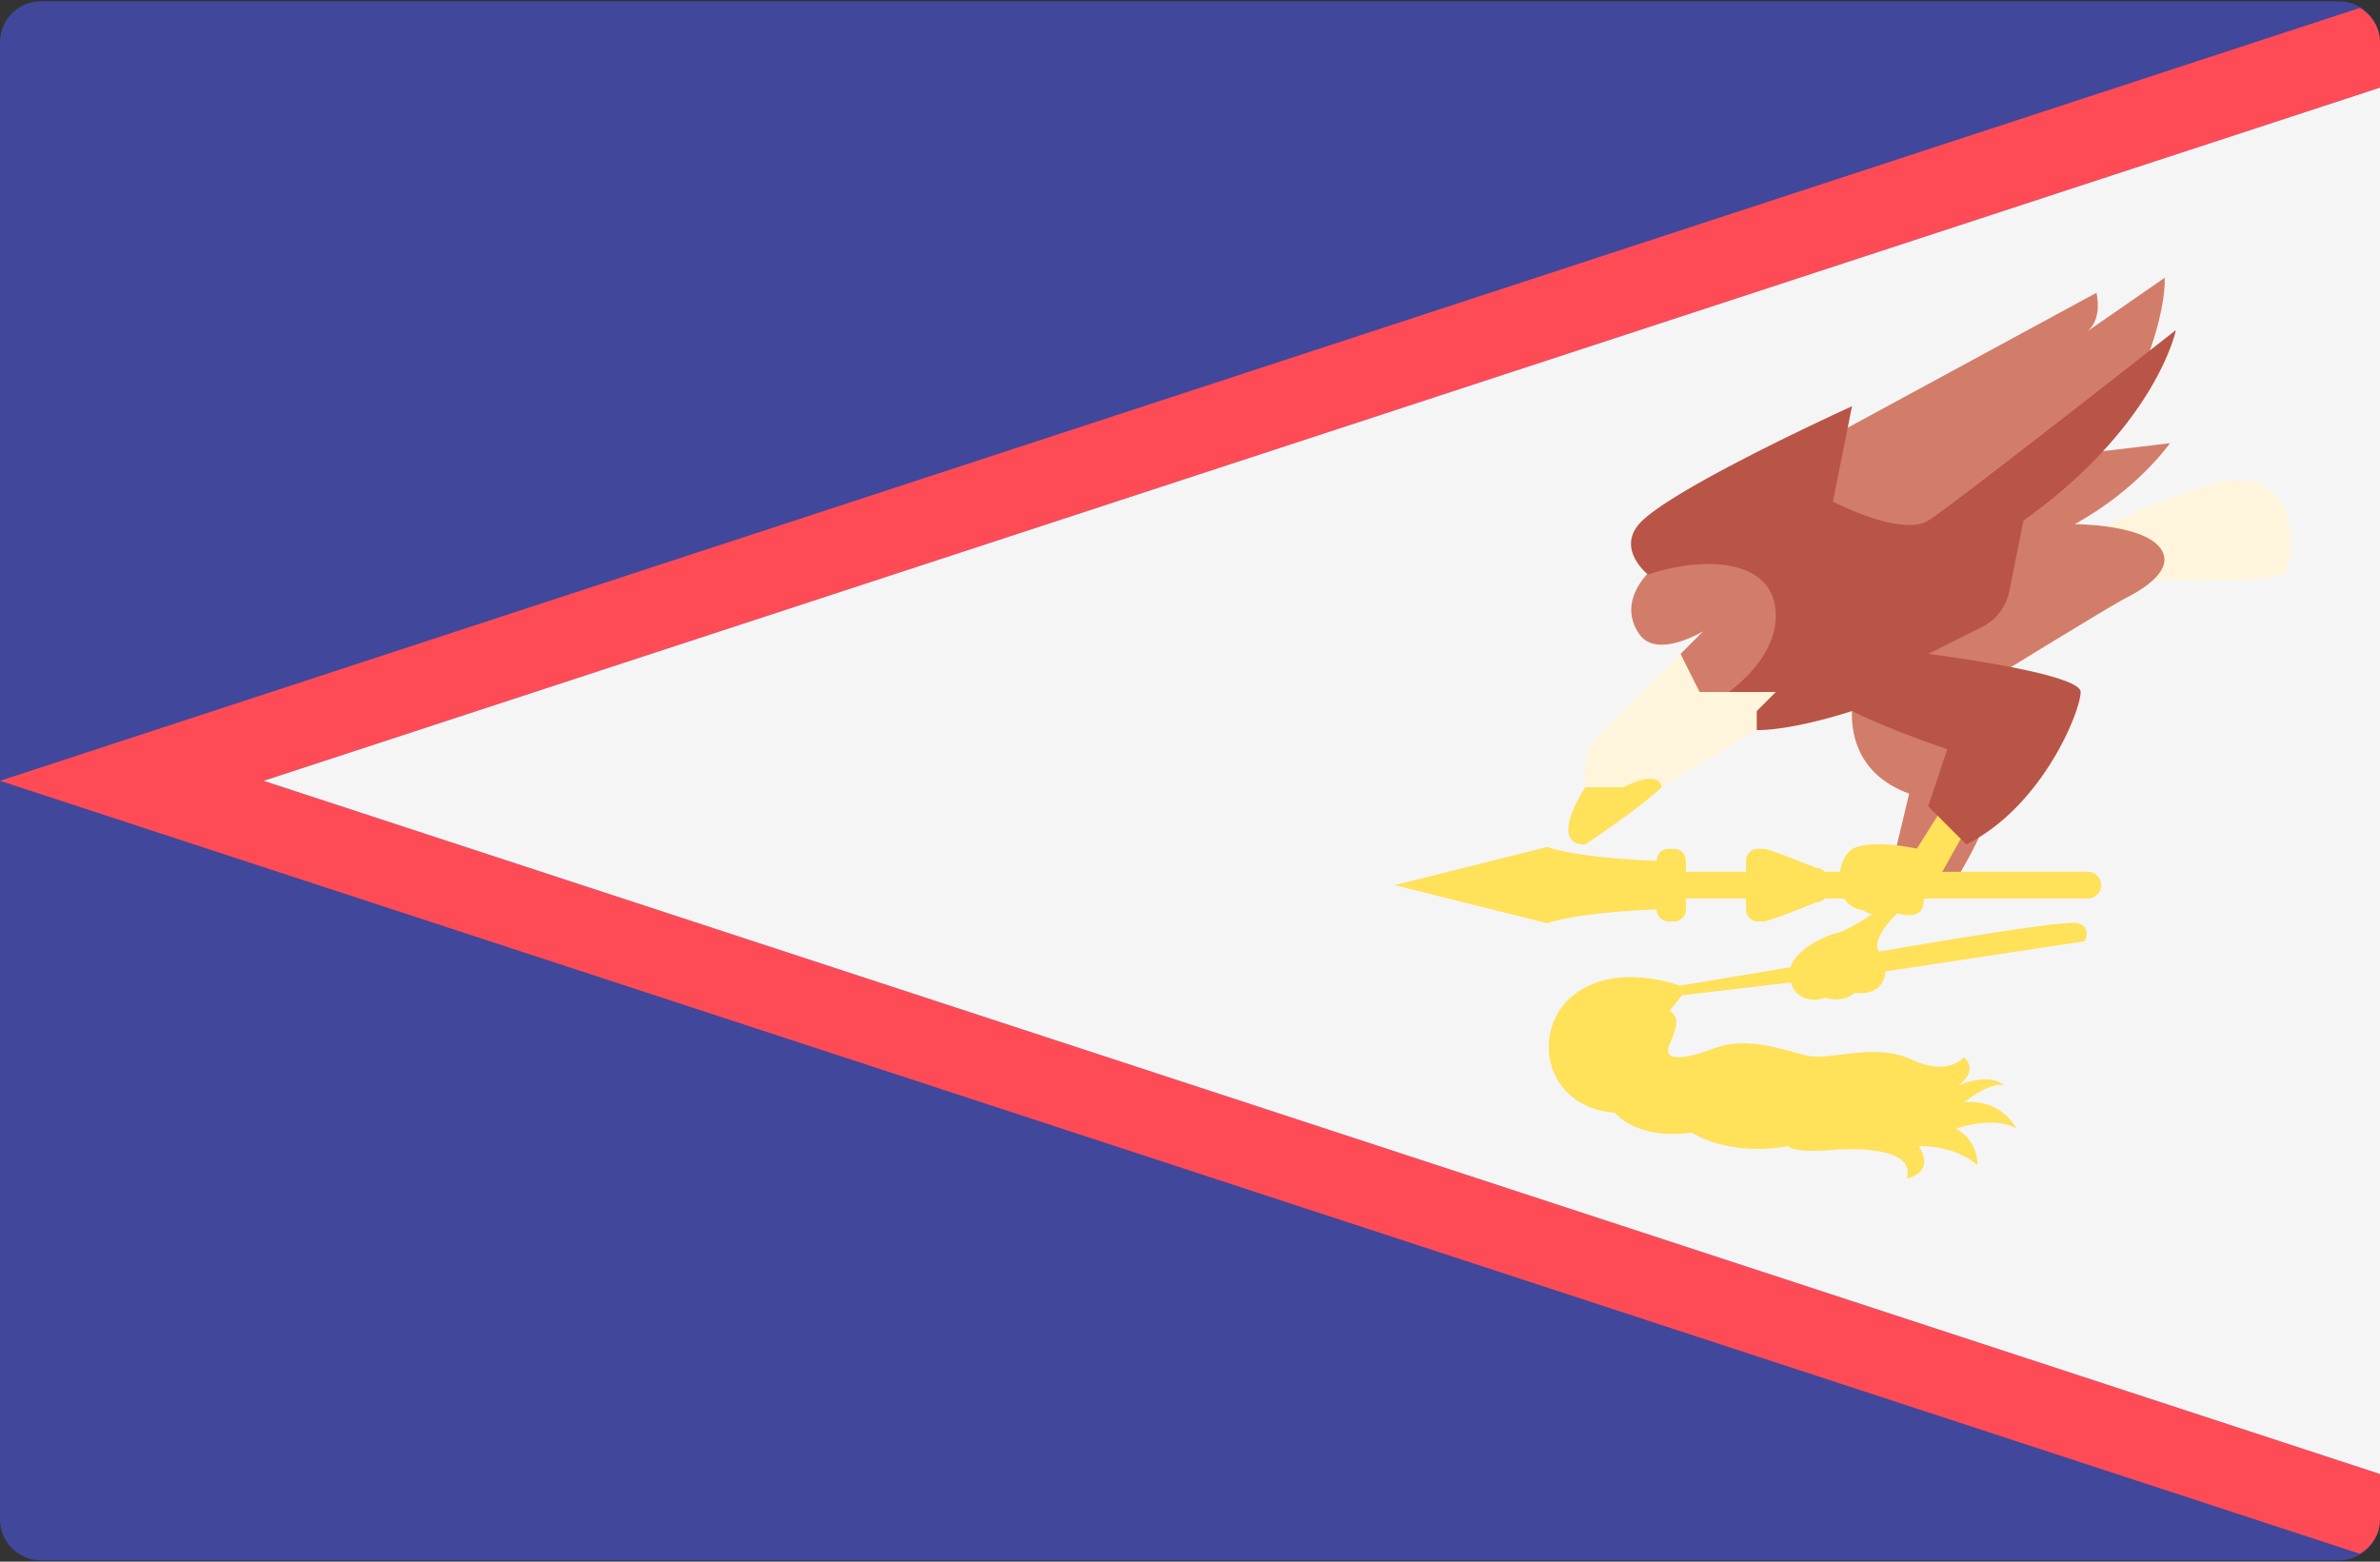
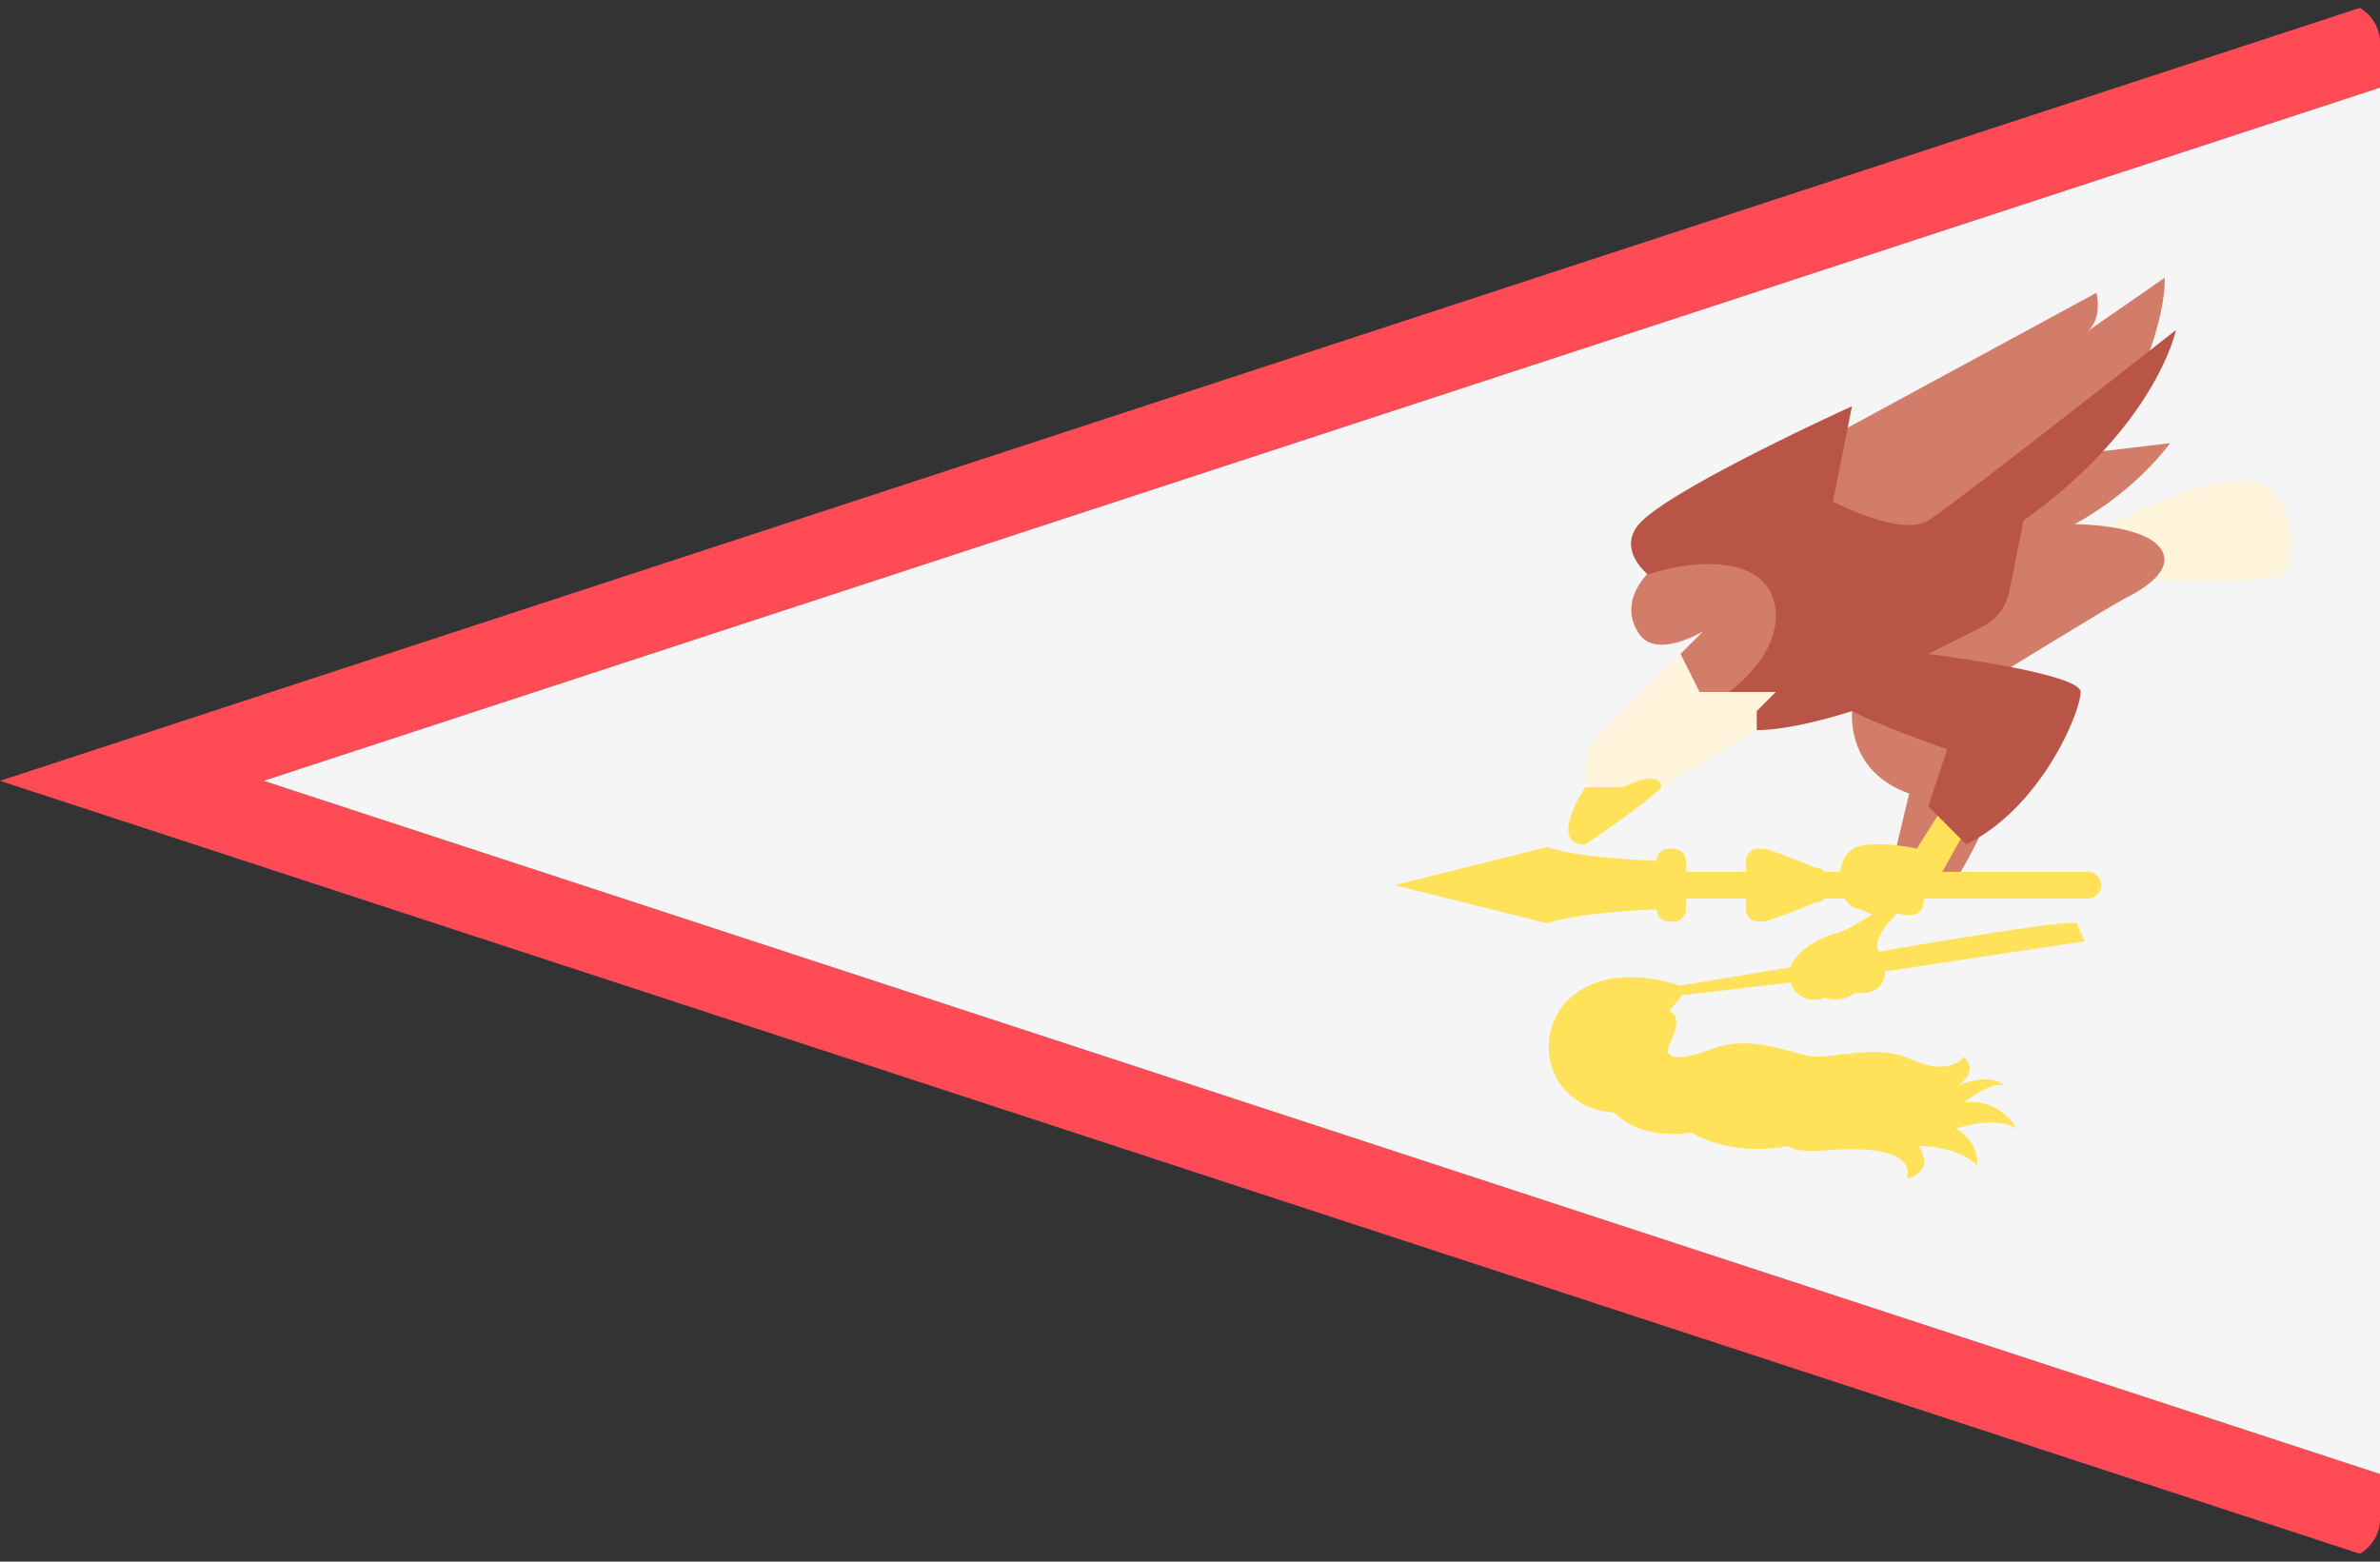
<svg xmlns="http://www.w3.org/2000/svg" viewBox="0 0 512 336">
  <rect x="0" y="0" width="512" height="336" fill="#333333" stroke="none" />
  <g fill="none">
-     <path d="M503.172 335.724H8.828A8.829 8.829 0 0 1 0 326.896V9.104A8.829 8.829 0 0 1 8.828.276h494.345a8.829 8.829 0 0 1 8.828 8.828v317.792a8.83 8.83 0 0 1-8.829 8.828z" fill="#41479B" />
    <path d="M512 326.896v-9.751L56.713 168 512 18.855V9.104c0-3.192-1.783-5.861-4.321-7.412L0 168l507.679 166.308c2.538-1.55 4.321-4.22 4.321-7.412z" fill="#FF4B55" />
    <path fill="#F5F5F5" d="M56.713 168L512 317.145V18.855z" />
    <path d="M458.102 124.556s30.229 1.281 33.047-1.025c2.818-2.305 3.33-17.676-6.66-19.981-9.99-2.305-37.145 12.553-37.145 12.553l10.758 8.453z" fill="#FFF5DC" />
    <g fill="#D27D69">
      <path d="M398.925 148.381s-.342.854-.512 4.611c-.171 3.757.512 13.492 12.297 17.761l-2.732 11.443 12.467 7.514s9.223-13.663 9.735-25.106c.511-11.441-31.255-16.223-31.255-16.223zm-37.401-7.686l4.867-4.867s-9.964 6.079-13.748.598c-4.952-7.172 1.708-14.687 8.625-18.018 6.916-3.33 20.75-.768 20.75-.768l8.71 22.287-26.386 16.651-2.818-15.883zm81.72-42.524l23.569-2.818s-6.916 9.991-20.494 17.42c0 0 14.09 0 18.188 4.867 4.099 4.867-4.099 9.479-7.172 11.016-3.074 1.537-29.716 17.932-29.716 17.932l-23.824-2.818 39.449-45.599z" />
      <path d="M460.749 80.068s5.123-11.955 4.952-20.323L448.452 71.7s3.928-1.878 2.562-8.71l-56.358 30.57-11.443 20.323 34.84 10.76 42.696-44.575z" />
    </g>
    <path d="M418.267 173.23l-5.892 9.351s-10.504-2.305-14.09.256c-3.586 2.562-3.97 12.169 2.305 12.937 0 0 4.355 2.69 6.916.512 0 0 5.251 2.049 6.148-1.281.897-3.33-.256-6.148-.256-6.148h3.714l6.532-11.656-5.377-3.971z" fill="#FFE15A" />
    <path d="M365.623 152.992s16.395-8.197 16.395-20.494-15.2-12.98-27.496-8.881c0 0-7.343-5.806-1.195-11.614 8.428-7.96 45.087-24.592 45.087-24.592l-4.099 20.494s14.602 7.685 20.494 4.099c4.951-3.014 53.284-40.988 53.284-40.988s-4.099 20.494-32.79 40.988l-3.04 15.201a11.03 11.03 0 0 1-5.887 7.706l-11.567 5.783s32.79 4.099 32.79 8.197c0 4.098-8.197 24.593-24.592 32.79l-8.198-8.197 4.099-12.297s-12.297-4.099-20.494-8.198c0 0-12.297 4.099-20.494 4.099s-12.297-4.096-12.297-4.096z" fill="#B95546" />
    <path d="M341.031 173.486v-8.516c0-2.42.961-4.742 2.673-6.453l17.822-17.822 4.099 8.197h16.395l-4.099 4.099v4.099l-20.494 12.297-16.396 4.099z" fill="#FFF5DC" />
    <g fill="#FFE15A">
      <path d="M349.229 169.387h-8.198s-8.197 12.297 0 12.297c0 0 12.297-8.198 16.395-12.297 0 0 0-4.098-8.197 0zm99.981 18.183h-56.663a2.528 2.528 0 0 0-1.86-.828s-9.925-4.114-11.337-4.114h-1.163a2.556 2.556 0 0 0-2.556 2.556v2.386h-12.953v-2.386a2.556 2.556 0 0 0-2.556-2.556h-1.163a2.556 2.556 0 0 0-2.556 2.556v.043c-5.551-.226-17.42-.934-23.569-2.983l-32.79 8.198 32.79 8.197c6.147-2.049 18.016-2.758 23.569-2.984v.043a2.556 2.556 0 0 0 2.556 2.556h1.163a2.556 2.556 0 0 0 2.556-2.556v-2.386h12.953v2.386a2.556 2.556 0 0 0 2.556 2.556h1.163c1.411 0 11.337-4.114 11.337-4.114.74 0 1.394-.324 1.86-.828h56.663a2.872 2.872 0 0 0 0-5.742z" />
-       <path d="M446.746 198.591c-3.416-.683-42.525 6.148-42.525 6.148s-2.391-2.391 4.781-9.052l-3.415-.854s-7.514 5.294-10.589 5.977c-2.647.588-8.562 3.464-9.833 7.303l-23.812 3.969.512 2.049 23.357-2.738c1.114 3.588 4.786 4.32 7.384 3.25 0 0 3.416 1.366 6.49-1.025 0 0 6.148 1.025 6.489-4.611l42.867-6.49c.001.002 1.709-3.243-1.706-3.926z" />
+       <path d="M446.746 198.591c-3.416-.683-42.525 6.148-42.525 6.148s-2.391-2.391 4.781-9.052l-3.415-.854s-7.514 5.294-10.589 5.977c-2.647.588-8.562 3.464-9.833 7.303l-23.812 3.969.512 2.049 23.357-2.738c1.114 3.588 4.786 4.32 7.384 3.25 0 0 3.416 1.366 6.49-1.025 0 0 6.148 1.025 6.489-4.611l42.867-6.49z" />
      <path d="M422.494 227.454s-3.245 4.269-11.272.512c-8.026-3.757-17.42.342-22.543-.854-5.123-1.196-12.809-4.269-19.981-1.537-7.172 2.732-11.101 2.562-9.564-.854 1.537-3.415 2.391-5.977 0-7.172l2.732-3.416-.512-2.049s-13.663-5.294-22.884 2.049c-9.223 7.343-6.489 24.081 8.881 25.276 0 0 4.782 5.977 16.566 4.269 0 0 7.685 5.294 20.835 2.903 0 0 .512 1.537 9.052.854 8.54-.683 18.103.342 16.395 6.148 0 0 6.319-1.195 2.562-7.002 0 0 7.514-.342 12.638 4.099 0 0 .342-5.123-4.611-7.857 0 0 8.369-2.903 12.98 0 0 0-3.074-6.489-11.272-5.636 0 0 5.977-4.782 8.71-3.586 0 0-2.562-3.074-10.077 0-.001.001 4.781-2.902 1.365-6.147z" />
    </g>
  </g>
</svg>